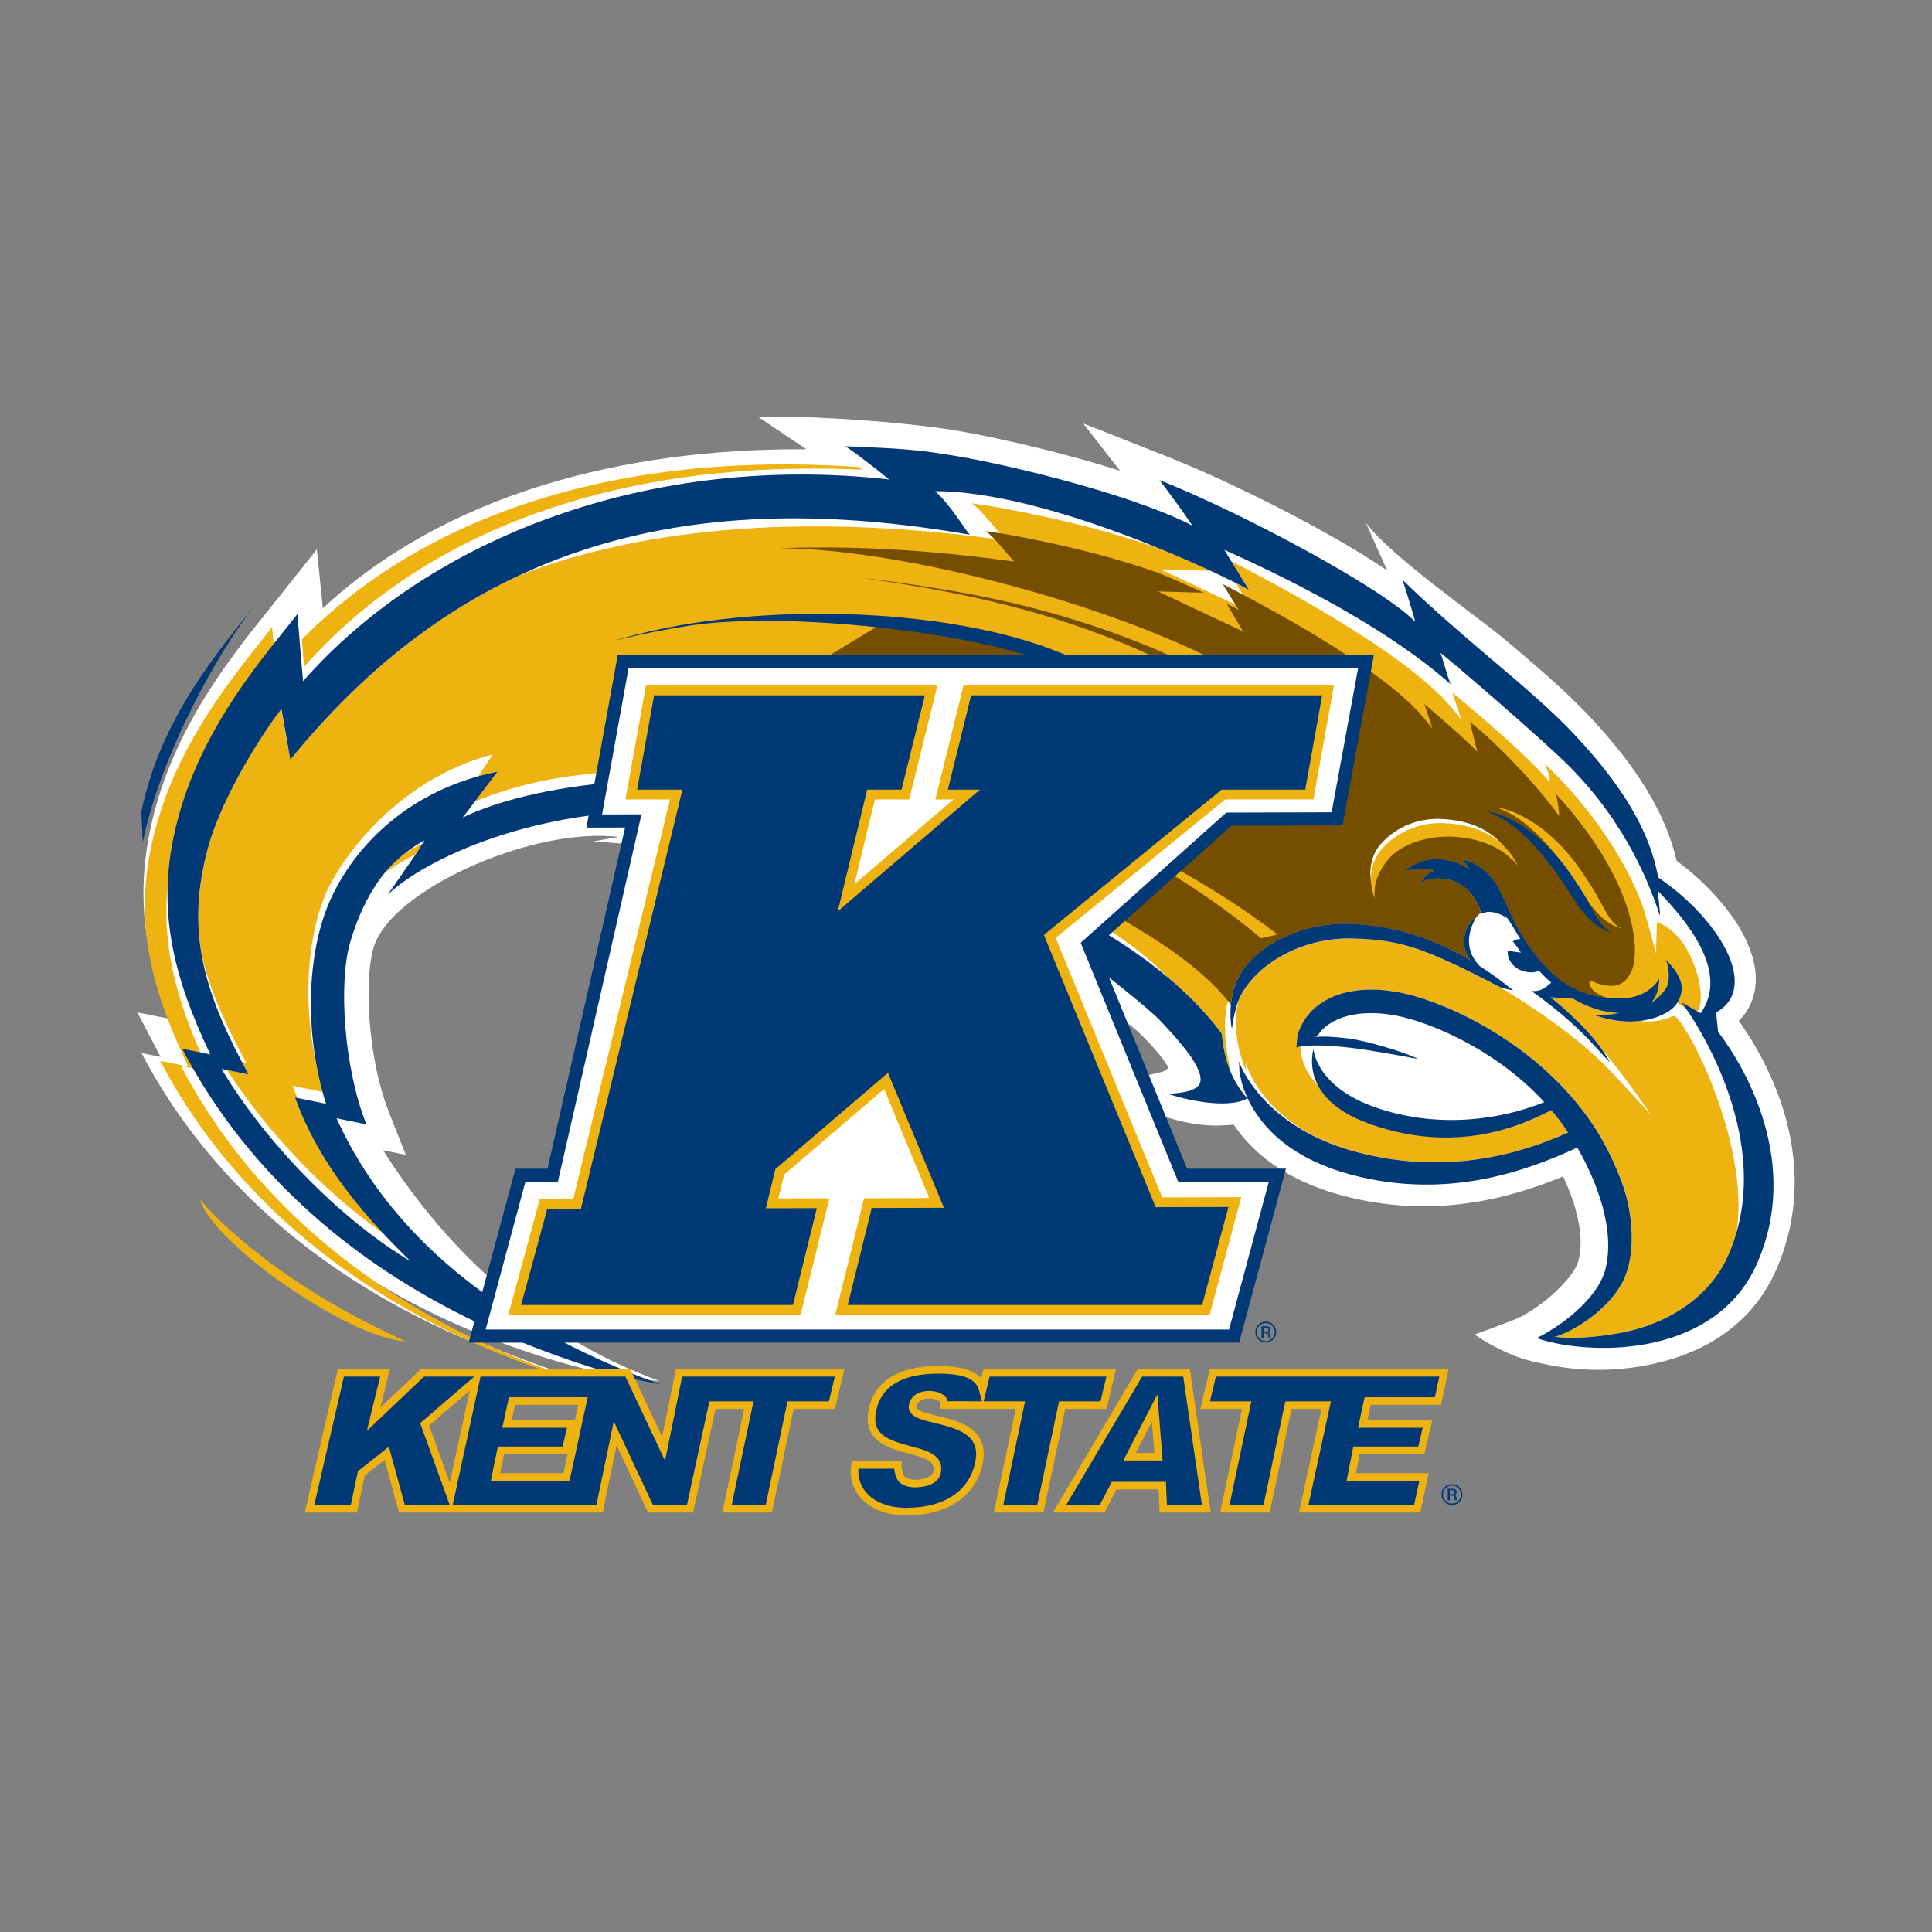
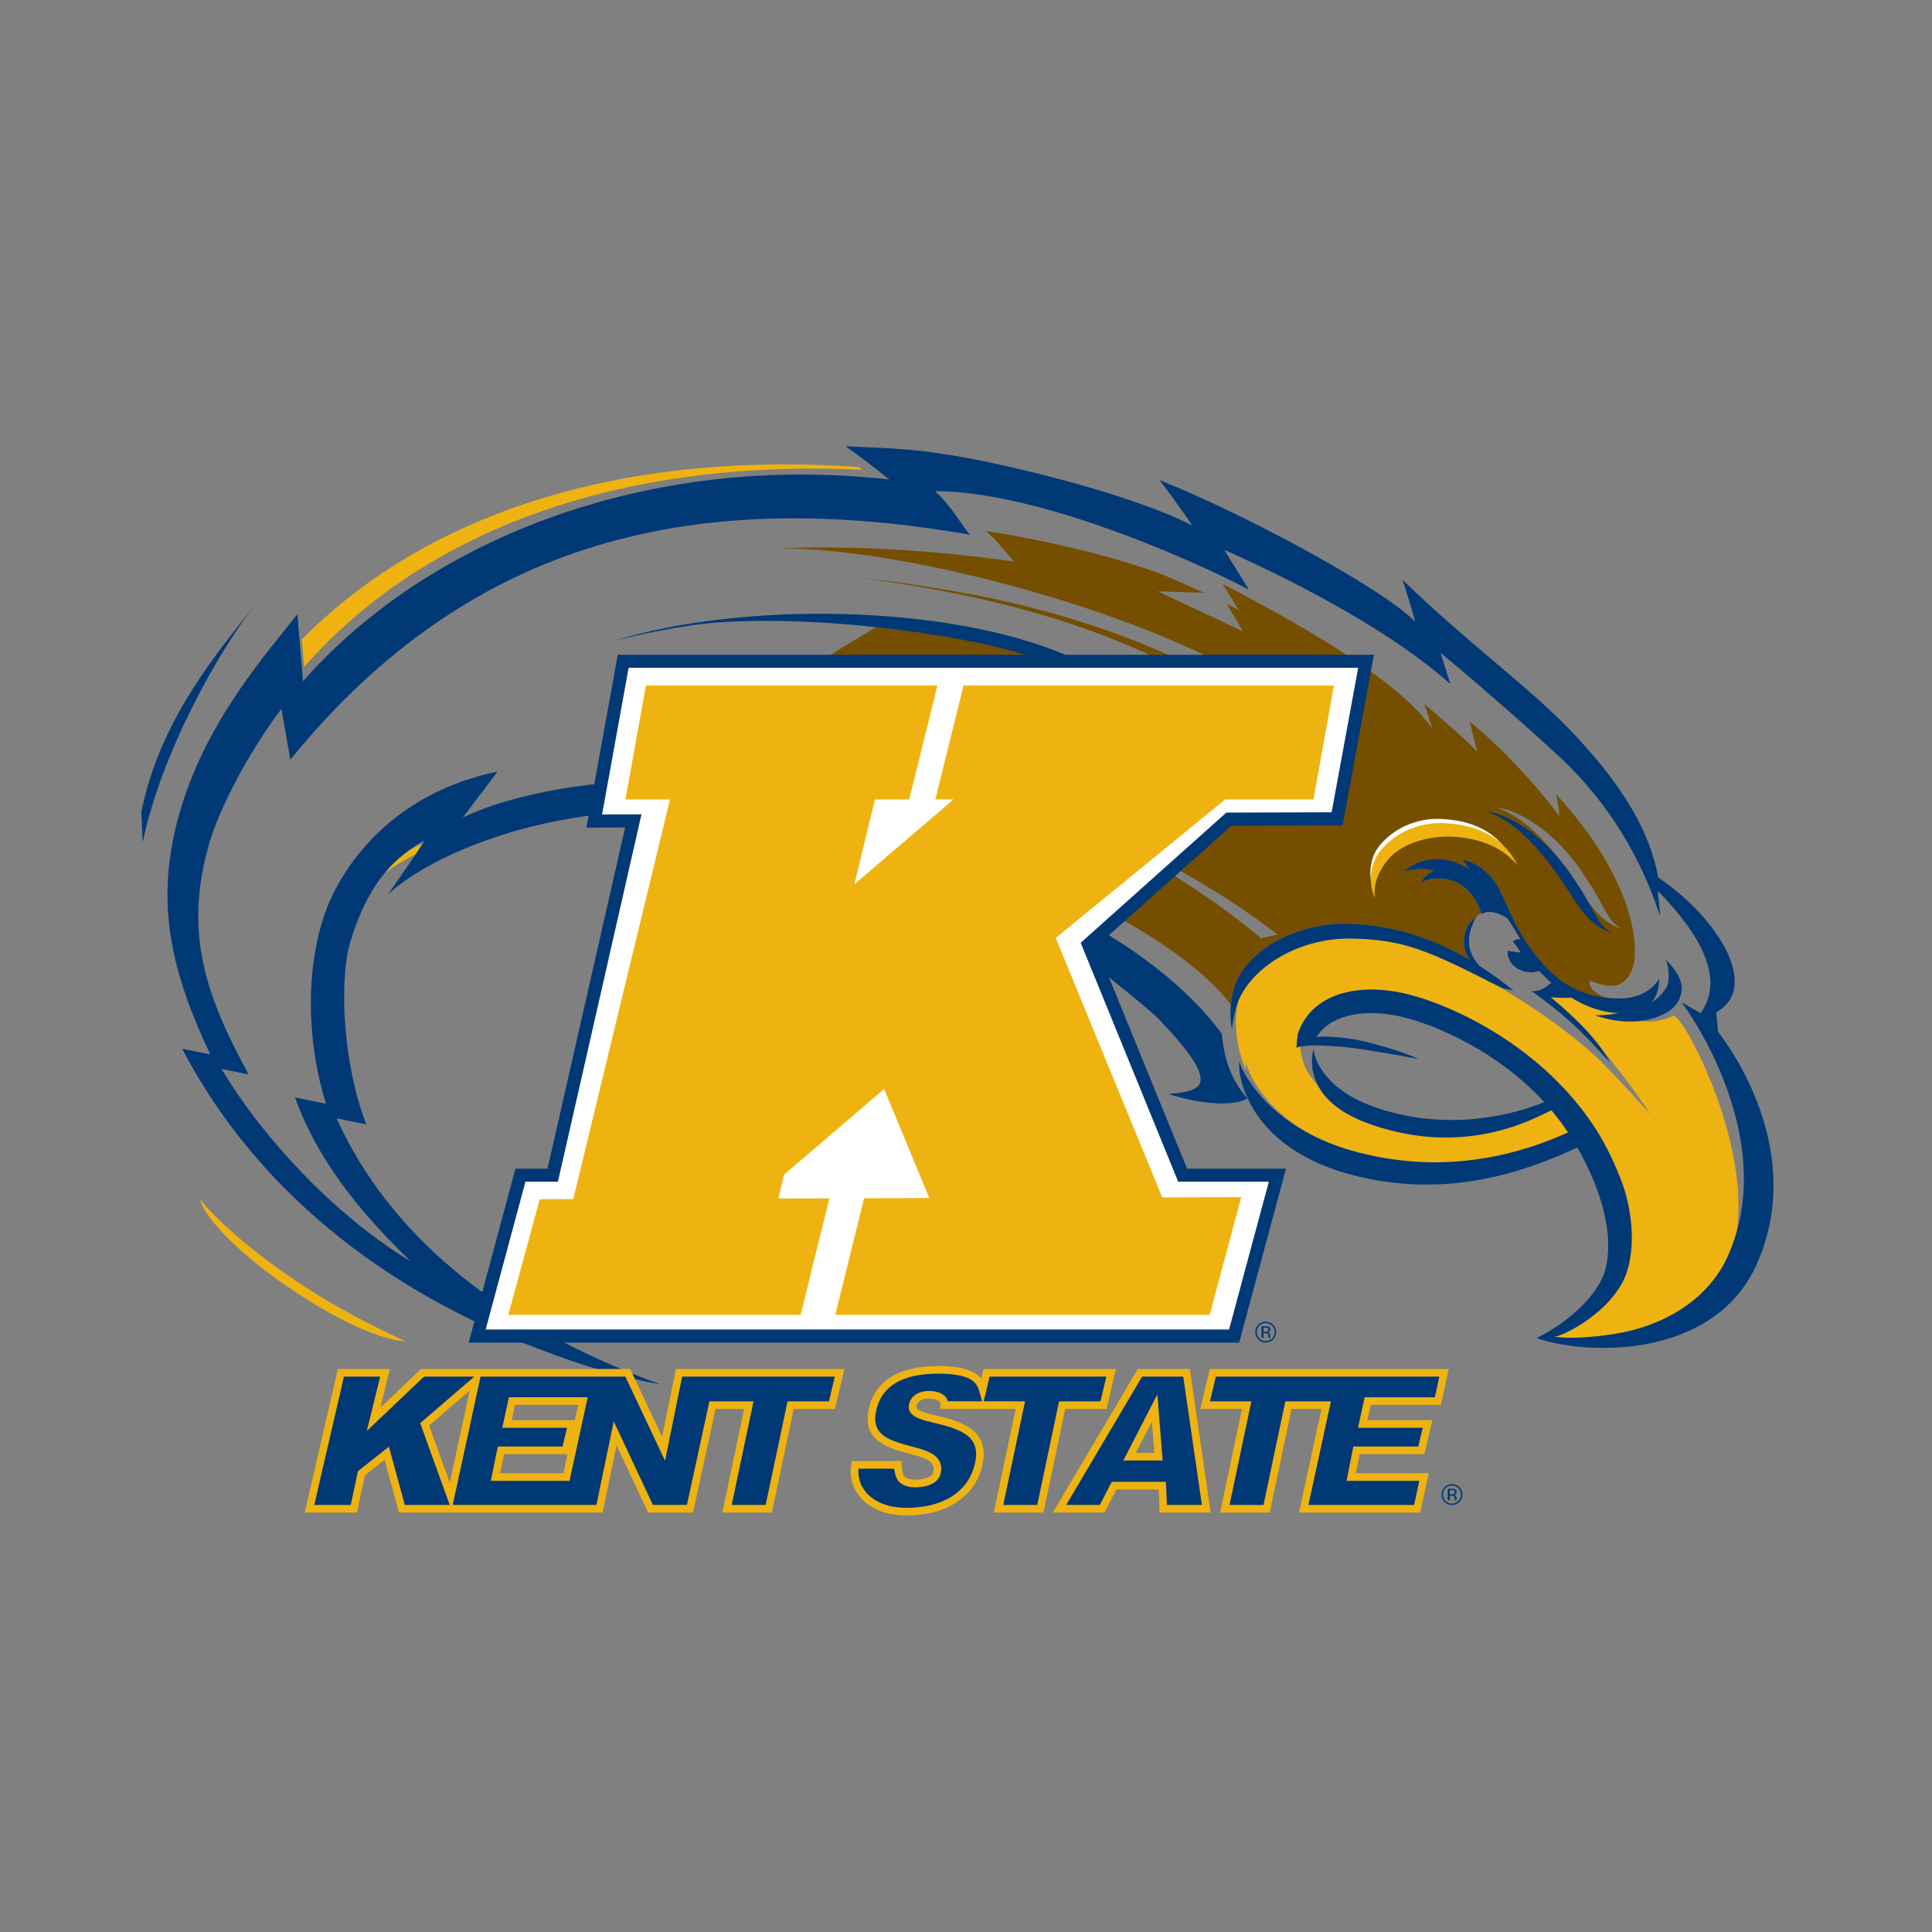
<svg xmlns="http://www.w3.org/2000/svg" id="a" data-name="Layer 1" width="14in" height="14in" viewBox="0 0 1008 1008">
  <rect x="0" y="0" width="1008" height="1008" fill="#808080" stroke="none" />
-   <path d="M907.206,532.612c5.477-5.455,8.577-12.545,8.844-20.641,.014-.377,.023-.76,.023-1.143,0-21.927-20.519-46.463-41.261-61.671-5.737-24.539-20.452-48.881-46.189-76.101-12.17-12.872-26.891-25.372-42.477-38.601-14.236-12.084-61.123-44.568-73.672-61.935,0,0,8.659,19.303,11.259,25.088-31.457-21.392-83.141-46.902-115.127-59.532l-43.456-17.153s10.718,13.778,19.216,24.702c-35.921-11.435-76.425-19.902-91.704-21.942l.476,.072c-32.087-4.717-81.887-7.256-97.419-6.173,3.848,2.574,13.825,9.32,24.964,16.832-96.899-.653-188.878,24.036-252.237,82.932-.333-3.934-3.158-30.691-3.158-30.691l-26.337,33.053-4.786,5.967c-22.214,27.918-46.194,62.388-55.609,106.359-2.453,11.458-3.713,22.579-3.713,33.743,0,20.901,4.451,41.987,13.682,65.775-7.723-1.54-16.862-3.364-16.862-3.364l12.105,23.207-9.969-1.99c34.17,65.135,94.915,121.162,184.312,155.468,18.963,7.279,33.315,11.709,45.666,14.763-9.772-2.835-20.926-6.579-34.393-11.74-59.54-22.827-106.341-55.199-141.059-93.426,37.746,40.507,87.935,71.252,148.704,91.503,35.664,11.889,55.762,13.418,67.151,14.606-68.595-24.95-115.03-74.17-144.314-120.475,5.928,1.215,11.87,2.437,11.87,2.437l-8.697-21.963c-7.254-18.312-10.727-42.375-10.727-61.768,0-9.922,.847-18.643,2.682-24.715,9.086-30.019,83.606-63.041,128.005-57.369-4.017,.47-13.699,2.359-13.699,2.359,0,0,38.457,1.663,70.885,9.657,32.428,7.995,71.826,19.545,106.319,34.756,15.341,6.764,60.984,29.697,94.779,52.628l-5.756-9.879s2.668,.56,10.004,5.503c11.292,7.608,22.842,22.067,23.734,24.826,.101,1.873-1.334,2.426-9.591,4.204-10.899,2.348-22.34,4.315-22.34,4.315,0,0,10.966,11.087,27.801,16.703,16.835,5.616,27.942,6.077,38.525,4.951,9.229,13.786,26.206,29.02,57.409,37.185,46.769,12.241,86.265,1.511,114.466-10.178,5.949,12.652,9.131,24.592,9.131,34.541,0,3.255-.335,6.297-1.02,9.086-2.505,10.262-21.583,26.548-34.16,31.387-12.572,4.836-15.993,6.024-19.992,7.417,4.646,3.926,16.449,9.674,21.768,11.607,7.124,2.593,15.802,4.195,20.477,5,21.508,3.71,43.33,1.824,62.335-4.326,24.363-7.888,42.344-23.295,51.998-44.555,7.394-16.28,10.266-32.202,10.266-47.115,0-38.457-19.089-70.17-29.133-84.187Z" fill="#fff" />
  <g>
    <path d="M200.82,455.305c4.692-3.345,10.122-6.621,16.192-9.748l3.789-5.474c-7.788,3.042-14.411,8.463-19.981,15.222h0Z" fill="#eeb310" />
-     <path d="M109.108,559.019c-20.032-42.077-27.243-75.562-18.923-114.422,9.39-43.854,34.503-77.773,53.248-101.329l-1.441-16.097c-17.693,22.895-52.142,61.602-63.221,115.06-8.039,38.795-.696,72.21,19.43,114.191l-14.621-2.911c34.254,65.299,95.15,121.463,184.767,155.856,19.014,7.293,33.403,11.738,45.785,14.8-9.795-2.84-20.98-6.596-34.48-11.768h0c-90.093-34.549-151.119-90.868-185.256-156.312l14.713,2.933Z" fill="#eeb310" />
    <path d="M873.03,530.09c-6.684,3.029-12.786,3.234-17.442,2.587-12.117,1.365-22.549-2.756-23.159-2.861,.098,.018,5.314,.155,12.348-1.131-8.611-.394-17.069-3.369-24.911-8.163-3.97,.088-7.273,.234-10.838-.281,11.695,9.75,20.17,18.364,25.881,26.154,14.839,17.539,26.236,35.058,26.236,35.058,0,0-15.76-17.555-23.967-25.77-14.57-14.577-35.161-28.999-54.932-40.863-37.478-19.163-49.876-24.565-76.987-25.114-27.547-.56-52.069,14.946-59.163,32.686-2.634,10.425-1.235,23.779,3.986,35.918l-.177-4.397c.157,1.261,8.989,34.312,58.259,47.203,46.724,12.227,85.257,.89,110.012-10.274-2.705-4.083-5.604-7.943-8.664-11.582l-3.676,1.762c-11.261,5.413-43.772,20.916-89.212,6.032-16.747-5.486-24.924-13.255-28.795-20.489-5.629-5.853-9.097-12.722-9.355-20.516-.53,.092-1.045,.191-1.515,.312-.155,.153-.299,.299-.417,.448-.121-2.201,.588-7.094,.588-7.094,5.964-19.15,28.166-28.102,57.419-20.964,22.853,5.58,70.705,27.111,98.627,71.206,5.247,8.292,9.696,17.916,13.123,27.109,5.888,15.802,7.481,37.869,.422,51.546-9.533,18.458-33.18,29.166-35.951,28.716,8.756,1.424,23.448,.234,35.36-2.046,23.207-4.453,45.334-17.755,55.264-39.627,1.864-4.101,3.366-8.234,4.577-12.371,7.681-48.272-28.538-115.183-32.941-113.193h0Z" fill="#eeb310" />
-     <path d="M881.175,497.297c-7.078-13.888-16.736-16.145-16.736-16.145l-.413,16.269s-3.736-14.043-5.802-20.922c-7.116-23.703-28.071-55.525-52.401-78.02,1.64,3.419,2.811,6.806,2.699,9.642-13.13-16.117-50.758-46.707-50.758-46.707l4.633,14.147s-2.462-3.259-5.182-6.485c-24.933-29.583-93.839-65.422-114.755-76.262l9.164,14.865c-1.613-.89-3.94-2.111-6.868-3.578l9.289,15.79-48.602-22.861,26.185,.758c-7.377-3.42-16.227-7.333-26.024-11.363-24.061-8.447-50.209-15.208-81.666-21.116-5.595-1.05-11.273-1.95-17.001-2.736,5.117,3.316,14.057,15.559,18.242,19.432-102.613-14.357-187.074-7.377-253.245,17.693-43.701,20.215-83.872,51.65-120.447,96.631l-1.089-6.226c-.048,.062-.098,.126-.147,.191l-3.54-20.257c-14.675,19.245-32.639,50.868-38.357,72.978-.042,.177-.478,1.854-.52,2.03-5.01,19.657-5.506,36.908-2.494,53.684,4.155,18.061,12.281,35.832,23.14,55.766l-2.237-.449c1.129,2.139,2.279,4.297,3.473,6.485l-11.261-2.269c18.954,29.464,48.691,62.238,81.508,85.222-21.279-22.745-36.808-45.352-46.032-70.919l1.191,.24c-.85-2.075-1.663-4.166-2.427-6.28l15.645,3.184c-1.165-4.302-2.145-8.625-2.966-12.957-7.371-32.319-5.351-65.386,3.802-88.591,7.451-18.887,37.492-61.411,87.884-74.562l-7.484,11.391c3.249-.918,6.6-1.737,10.073-2.446l-11.883,15.655c41.455-17.214,100.068-23.029,171.314-2.13l-7.116,.963c2.145,.836,4.227,1.705,6.184,2.656l-12.17,3.004c21.566,5.224,48.534,12.911,60.623,17.113,12.851,4.466,28.572,11.816,44.024,19.799-3.895-2.832-6.19-4.489-6.19-4.489,22.701,7.019,41.993,15.266,58.256,23.821l-2.792-5.098c23.331,12.796,40.278,26.596,48.925,35.616,.073,.073,.143,.149,.22,.228,16.967,14.217,25.74,25.872,28.44,29.698,.748,7.512,2.124,13.997,4.655,19.964-7.101-32.536,.313-42.075,2.913-47.884,.735-1.646,1.776-3.144,2.907-4.464,10.758-16.502,35.071-25.719,55.934-25.016,21.623,.729,42.511,6.699,63.48,19.19-3.909-4.399-4.107-10.442-2.784-14.866,.191-.639,.428-1.233,.679-1.813,.222-1.291,.56-2.53,1.06-3.659,1.194-2.673,3.584-4.379,6.041-5.48-1.489-4.965-6.728-15.498-19.225-16.868-8.041-.881-11.881,2.072-12.009,2.21,.126-.136,2.592-4.425,6.768-6.227-4.217-2.439-15.038-.067-15.323,.037,.486-.183,10.482-9.609,25.839-4.81,3.059,.956,5.753,2.482,8.218,3.825-2.133-3.058-3.498-4.92-3.572-4.92,1.833,.05,13.401,3.391,19.669,16.621,1.408,2.975,4.954,10.681,6.916,14.839,3.524,7.47,10.341,17.941,17.409,25.166,11.475,11.742,24.128,15.868,38.457,15.776,14.66-.096,20.03-9.824,20.117-10.203-.078,.354,.352,7.107-4.011,12.221,3.255-1.75,7.287-5.945,8.363-8.865,1.466-4,.464-11.804-.994-13.434,.764,.85,10.071,9.067,8.166,17.345-.343,1.495-.859,3.291-2.067,5.132,1.34,.928,2.987,2.069,4.799,3.318l-2.539-3.628,8.276,4.734c3.082-3.543,2.339-16.997-4.453-30.324h0Z" fill="#eeb310" />
    <path d="M104.464,625.75c.886,7.194,17.181,26.238,45.295,45.4,36.112,24.626,54.784,28.136,61.81,28.702-25.991-12.117-43.329-21.977-61.059-34.211-24.988-17.237-41.058-33.19-46.045-39.892h0Z" fill="#eeb310" />
    <path d="M448.415,243.715c-126.234-8.906-226.848,25.017-290.945,89.91l1.205,14.294c61.847-70.227,162.681-108.761,290.893-102.846-.39-.45-.776-.904-1.153-1.357h0Z" fill="#eeb310" />
  </g>
  <g>
    <path d="M811.875,414.331c.459,2.505,1.556,6.879,1.609,11.504-10.844-15.419-32.937-38.596-46.575-49.188,.577,2.739,2.842,11.794,3.941,15.586-7.268-7.586-27.68-24.91-27.68-24.91l4.233,12.91s-2.252-2.975-4.732-5.918c-22.759-27.002-85.662-59.718-104.754-69.614l8.368,13.569c-1.472-.811-3.597-1.928-6.265-3.265l8.477,14.415-44.369-20.871,23.906,.695c-6.738-3.127-14.814-6.699-23.759-10.373-21.959-7.712-45.831-13.885-74.545-19.277-5.111-.961-10.293-1.78-15.52-2.494,4.03,2.61,10.662,11.29,14.859,15.892-44.348-6.206-85.311-8.421-122.868-6.921,70.765-.226,198.865,36.414,250.936,72.005,43.251,29.56,36.113,36.479-10.231,15.768-103.103-46.068-186.561-48.63-186.561-48.63l-57.1,34.604s95.827,12.549,162.137,48.02c57.045,30.516,37.505,32.143-19.084,11.875-15.228-5.453-30.672-10.09-46.009-14.019,14.212,4.428,33.599,11.316,45.643,15.927,44.25,16.933,87.326,40.301,120.642,65.94l-8.592,1.984c-35.605-29.822-77.947-53.802-127.586-72.811-8.647-3.312-21.11-7.805-32.684-11.702-69.298-17.394-136.032-20.107-170.257-15.637,37.565,1.34,103.413,9.964,129.131,18.606-6.506,1.982-23.152,9.322-31.114,11.199,14.259-.937,173.227,47.844,216.729,104.951,.169-1.791,.448-3.728,.875-5.785,5.178-23.564,35.521-37.248,60.787-36.396,21.619,.729,42.51,6.7,63.479,19.191-3.913-4.397-4.11-10.442-2.786-14.868,1.182-3.951,3.737-6.848,5.224-7.135,.808-1.157,1.751-2.109,2.815-2.855-1.042-4.393-6.106-16.364-19.484-17.83-8.041-.881-11.881,2.072-12.01,2.21,.127-.136,2.593-4.423,6.769-6.227-4.217-2.44-15.038-.067-15.32,.037,.484-.184,10.479-9.61,25.836-4.811,3.06,.957,5.754,2.482,8.222,3.825-2.135-3.056-3.501-4.92-3.572-4.92,1.83,.052,13.399,3.393,19.667,16.621,1.408,2.976,4.954,10.682,6.916,14.839,3.523,7.471,10.341,17.942,17.409,25.167,9.741,9.965,20.331,14.433,32.068,15.502-6.345-1.672-10.519-5.348-9.719-9.187,8.954,3.758,17.555,5.339,22.006-5.253,4.441-10.598,2.181-46.342-39.507-91.945Zm13.44,51.129l-4.818-7.367c-16.551-24.552-29.355-33.056-39.246-36.647,6.498,.377,26.705,7.717,44.219,33.624l4.891,7.457c6.449,10,9.39,20.426,17.058,22.287-9.869-2.396-15.442-8.988-22.105-19.354Z" fill="#754e00" />
    <path d="M626.213,355.149l4.507-3.465c-37.447-19.109-80.112-33.583-126.712-42.125-14.591-2.677-39.29-6.538-54.032-7.979,13.024,1.776,27.852,4.179,37.864,6.02,52.279,9.596,97.903,24.753,138.372,47.549h0Z" fill="#754e00" />
  </g>
  <path d="M752.014,427.278c-13.496-.659-25.22,5.396-32.138,13.741-5.539,6.68-6.229,17.04-2.809,24.091h0c-1.202-7.546,2.362-14.397,6.674-19.598,5.584-6.736,17.091-11.099,28.465-11.425,13.03-.372,28.5,3.821,36.865,14.698h0c-6.089-12.465-17.618-20.556-37.056-21.508h0Z" fill="#fff" />
  <path d="M753.583,429.48c-13.973-.685-26.112,5.581-33.278,14.225-5.731,6.916-6.447,17.639-2.909,24.939h0c-1.241-7.811,2.446-14.901,6.914-20.289,5.781-6.975,17.692-11.493,29.472-11.83,13.488-.386,29.51,3.957,38.171,15.22h0c-6.305-12.905-18.248-21.282-38.37-22.264h0Z" fill="#eeb310" />
  <g>
    <path d="M190.929,586.071c-11.65-29.884-14.31-73.54-8.225-94.422,3.775-12.956,9.717-26.137,18.085-36.29,5.568-6.76,13.651-13.224,20.756-16.896l-4.564,7.149-14.608,21.099c23.278-21.876,86.378-47.335,153.888-42.869,5.79,.381,11.596,.946,17.396,1.774l-26.83,5.951-6.46,1.433c6.707-.482,17.448,.534,30.542,2.797,30.098,5.19,86.927,21.854,121.494,37.096,19.393,8.551,47.025,21.2,79.903,43.514-3.549-6.59-6.648-13.245-10.15-19.217,17.094,12.991,37.982,29.846,42.883,35.007,11.672,12.31,21.856,24.289,21.341,31.472s-15.666,6.451-16.432,7.256c19.338,5.981,34.742,5.934,40.822,2.136-8.571-9.86-11.958-20.092-13.309-33.655-6.037-8.548-42.283-56.194-133.051-84.269,0,0,7.243,5.23,17.857,12.999-16.342-7.651-35.871-15.813-54.457-22.27-14.768-5.134-51.762-15.478-73.956-20.159l24.269-5.995c-43.301-21.024-134.951-13.638-176.724,6.868l18.225-24.013c-53.496,10.93-79.949,47.341-89.237,71.654-10.107,26.458-11.602,65.418-.295,101.657l-16.181-3.293c1.655,4.585,3.509,9.074,5.564,13.485l.017,.04c11.853,25.45,30.329,48.322,54.859,72.061-29.839-17.966-58.031-45.075-79.155-72.07l-.017-.031h0c-7.518-9.615-14.141-19.208-19.619-28.37l14.133,2.851c-22.103-40.568-32.918-72.19-21.881-115.486,.044-.174,.478-1.854,.52-2.03,5.737-22.179,23.801-53.943,38.503-73.171l4.632,26.489c94.518-116.246,213.037-142.08,354.53-117.367-2.968-3.31-9.711-15.065-18.099-22.748,58.688,.132,147.384,42.448,163.706,51.464l-12.846-20.838c43.904,19.602,89.187,44.371,118.004,70.063-1.554-4.143-4.132-13.595-5.19-16.291,5.021,3.833,41.958,35.423,62.103,54.254,31.558,29.491,45.607,62.17,52.308,82.712,.452-.289-.945-10.676-1.038-12.798,16.871,17.274,35.287,41.5,23.908,61.351-.473,.824-.988,1.643-1.562,2.454l-9.962-5.7,2.62,3.741c2.945,4.202,19.177,28.355,26.419,59.421l.005,.037c4.975,21.341,5.706,45.944-5.026,69.585-9.928,21.873-32.058,35.172-55.265,39.627-11.912,2.281-26.604,3.468-35.36,2.046,2.772,.45,26.422-10.26,35.951-28.718,7.059-13.674,5.467-35.741-.419-51.543-3.425-9.196-7.876-18.816-13.125-27.108-1.758-2.773-2.558-3.929-2.558-3.929-28.2-41.474-73.906-61.901-96.074-67.314-29.252-7.138-51.456,1.812-57.418,20.964,0,0-.709,4.889-.591,7.09,.119-.149,.262-.295,.419-.448,2.249-.582,5.219-.844,8.496-.897,6.271-.11,13.699,.549,19.489,1.219,9.187,1.058,26.844,4.263,35.085,5.855-7.296-3.843-28.578-9.911-36.862-10.795-1.247-.129-2.463-.258-3.653-.377-4.99-.492-9.474-.773-13.209-.3,.498-.217,.79-.339,.79-.339l2.32-2.96c9.561-10.14,27.288-10.888,42.755-7.082,17.738,4.365,49.522,18.092,73.596,44.329-13.969,5.769-48.159,15.855-86.304,3.365-32.335-10.591-34.187-30.336-34.116-31.228-.11,1.151-7.907,25.683,28.436,38.919,0,0,.839,.343,2.846,1.021,34.52,11.625,61.671,5.044,77.601-.99l.048-.031h0c4.985-1.895,8.875-3.758,11.557-5.048l3.676-1.762c1.841,2.187,3.623,4.455,5.341,6.803,0,0,1.058,1.393,3.331,4.816-24.757,11.166-63.291,22.504-110.012,10.276-14.265-3.733-25.389-9.17-34.053-15.05l-.042-.036c-21.265-14.44-27.482-31.505-27.593-32.4l.189,4.63c.094,.867,1.152,13.992,12.61,27.767l.031,.043c8.481,10.189,22.631,20.738,46.327,26.939,49.972,13.077,91.281-2.272,117.364-14.327,10.483,18.301,19.704,42.857,14.719,63.28-3.148,12.894-18.527,27.415-35.837,36.101,2.277,1.062,8.812,2.626,13.1,3.352,34.759,5.892,83.219-1.362,101.327-41.234,11.992-26.419,10.594-52.345,4.278-74.12l-.006-.031c-6.037-20.815-16.563-37.825-24.194-47.844-.062-3.139-1.279-9.809-.682-10.153,23.211-13.458-.078-49.805-30.503-70.235-4.154-23.142-17.622-47.002-44.239-75.155-22.667-23.973-54.329-46.428-89.141-80.112,1.173,3.414,6.967,22.214,6.525,21.763-17.806-18.175-91.731-57.425-133.355-73.855,3.482,4.467,11.393,15.188,17.187,23.759-34.484-17.781-106.121-34.164-130.411-37.407-16.292-2.804-32.814-3.181-50.642-4.009,7.212,4.858,17.153,12.734,22.844,17.355-123.861-13.951-239.202,29.606-305.809,105.237l-1.206-14.291-1.745-20.696c-3.22,4.112-7.011,8.768-11.129,13.936-18.743,23.556-43.856,57.476-53.245,101.329-8.324,38.86-1.109,72.351,18.926,114.418l-14.642-2.921c6.977,13.375,15.075,26.368,24.319,38.871l.028,.048c35.98,48.672,89.257,89.941,160.945,117.432,13.499,5.176,24.682,8.925,34.48,11.766,11.289,3.276,20.729,5.345,29.745,7.011-89.166-32.431-141.956-81.156-167.776-136.206l-.013-.042h0c-.411-.873-.817-1.749-1.211-2.626l12.804,2.626m-.023,.04h0l2.795,.574c-.076-.192-.151-.383-.228-.578" fill="#003976" />
    <path d="M839.703,554.019c-1.866-1.925-3.607-3.825-5.449-5.838-6.621-7.213-14.118-15.39-29.842-27.218-.05-.036-4.939-3.636-5.348-3.802,.276-.059,.53-.065,.771-.065h.234c4.217,0,6.606-2.086,9.133-4.298l.147-.126c-2.217-1.881-4.363-3.978-6.372-6.155-1.307,.537-2.674,.79-4.129,.79-1.428,0-2.95-.259-4.52-.77-5.503-1.782-8.031-6.592-7.685-10.423l6.879,.903c-.12-.065-1.702-2.97-4.23-5.784,1.022-.862,2.204-1.279,3.419-1.279,.169,0,.341,.012,.513,.023-2.263-3.777-4.436-7.515-6.713-10.822-1.508-1.008-5.471-3.378-9.449-3.378-1.598,0-3.04,.386-4.278,1.148-.921-4.644-6.083-16.938-19.652-18.427-.991-.107-1.971-.166-2.911-.166-6.125,0-9.035,2.338-9.057,2.361l.025-.22c1.906-2.918,4.217-5.024,6.688-6.091-1.259-.63-3.217-.999-5.84-.999-4.467,0-9.239,1.059-9.444,1.131,.004-.109,.157-.228,.352-.377,5.103-3.909,10.764-5.891,16.832-5.891,2.845,0,5.759,.459,8.653,1.362,2.828,.886,5.398,2.285,7.658,3.519l.568,.31c-2.215-3.004-3.498-4.749-3.616-4.83h.042c2.007,0,13.427,3.329,19.692,16.553,.65,1.374,1.753,3.755,2.949,6.328,1.395,3.006,2.91,6.274,3.966,8.515,3.341,7.08,10.018,17.601,17.4,25.152,10.511,10.753,22.566,15.76,37.949,15.76l.472-.002c14.752-.095,20.044-10.059,20.067-10.161,.092,.06,.09,.18,.088,.372-.09,4.881-1.439,8.88-4.006,11.892,3.255-1.86,7.226-6.074,8.273-8.915,1.469-4.01,.434-11.8-.982-13.382,.143,.006,.273,.136,.455,.318,7.888,7.787,8.592,13.543,7.798,17.002-.831,3.623-2.57,7.766-9.156,11.034-5.182,2.57-11.079,3.873-17.528,3.873-5.637,0-11.531-.994-17.527-2.947-.33-.107-.538-.174-.611-.186,.04-.084,.241-.09,.591-.09h.138c1.259,0,5.829-.082,11.622-1.142-8.295-.28-16.682-3.032-24.929-8.07l-1.208,.037c-1.28,.03-2.499,.061-3.684,.061-2.327,0-4.152-.118-5.924-.371,15.43,12.74,25.492,23.804,30.801,33.72l-.082,.061Z" fill="#003976" />
    <path d="M842.221,486.933c-9.868-2.395-15.439-8.984-22.102-19.353l-4.821-7.367c-16.551-24.556-29.355-33.053-39.243-36.65,6.497,.379,26.703,7.721,44.219,33.628l4.889,7.457c6.451,10,9.39,20.426,17.058,22.286h0Z" fill="#003976" />
    <path d="M772.06,504.06c-5.939-6.122-7.991-14.307-2.204-24.944-1.477,.22-4.089,3.149-5.289,7.154-1.32,4.425-1.123,10.471,2.787,14.868-20.969-12.491-41.861-18.461-63.48-19.191-25.264-.849-55.607,12.833-60.787,36.396-2.254,10.869-.369,18.47-.369,18.47,0,0,.845-6.336,1.707-8.961,3.71-19.901,30.406-38.814,60.783-38.197,27.429,.554,39.78,6.065,78.307,25.784l6.061,1.368c-5.863-4.788-11.692-9.007-17.517-12.747h0Z" fill="#003976" />
    <path d="M132.901,315.769c-18.38,23.448-49.206,58.708-59.174,107.865l.743,15.852c9.491-46.277,39.388-99.427,58.431-123.717Z" fill="#003976" />
    <path d="M548.587,346.435c1.334-1.112,5.048-3.845,7.038-4.861-60.831-26.003-167.872-28.052-235.301-7.206,15.304-3.909,28.445-6.248,39.31-7.935,50.13-7.769,149.714,3.445,188.954,20.002Z" fill="#003976" />
  </g>
  <g>
    <path d="M646.511,700.528H244.509l24.43-90.78h16.722l40.486-178.002-20.184,.059,16.354-90.194h394.52l-16.347,89.028-58.028,.172-70.452,62.982c6.006,14.703,39.738,97.271,47.329,115.956h51.598l-24.426,90.78Z" fill="#003976" />
    <path d="M638.852,424.83l-75.017,67.063,.908,2.224s.674,1.651,1.87,4.577c8.354,20.447,42.099,103.05,47.235,115.733l.862,2.128h47.289l-20.756,77.122H253.388l20.754-77.122h16.939l43.597-191.686-20.555,.061,13.86-76.514h380.634l-13.854,75.389-54.945,.16-.966,.865" fill="#fff" />
    <polygon points="631.125 685.996 435.794 685.996 450.819 625.164 484.86 625.068 461.278 568.189 409.099 612.839 406.082 625.294 432.731 625.215 417.718 685.996 265.2 685.996 281.607 625.66 299.081 625.609 349.562 417.092 326.324 417.092 336.992 357.671 489.077 357.671 474.4 417.092 456.491 417.092 445.772 461.35 497.481 417.092 488.015 417.092 502.697 357.671 695.948 357.671 685.284 417.092 639.229 417.092 550.811 489.36 606.387 624.712 647.62 624.588 631.125 685.996" fill="#eeb310" />
-     <polygon points="680.983 411.977 637.394 411.977 544.636 487.791 602.954 629.823 640.943 629.714 627.199 680.881 442.308 680.881 454.81 630.254 492.49 630.143 463.29 559.729 404.514 610.024 399.577 630.417 426.19 630.338 413.71 680.881 271.874 680.881 285.506 630.749 303.092 630.695 356.045 411.977 332.424 411.977 341.257 362.767 482.544 362.767 470.387 411.977 452.463 411.977 437.08 475.497 511.293 411.977 494.532 411.977 506.685 362.767 689.832 362.767 680.983 411.977" fill="#003976" />
    <path d="M664.246,698.848c-1.064,1.069-2.353,1.604-3.865,1.604s-2.795-.536-3.856-1.604c-1.052-1.068-1.582-2.356-1.582-3.873,0-1.5,.532-2.784,1.598-3.848,1.059-1.059,2.339-1.59,3.839-1.59,1.512,0,2.801,.531,3.865,1.59,1.064,1.06,1.596,2.344,1.596,3.848s-.532,2.803-1.596,3.873Zm-7.177-7.186c-.913,.918-1.368,2.024-1.368,3.324s.453,2.421,1.359,3.341c.912,.921,2.021,1.382,3.321,1.382s2.41-.461,3.322-1.382c.912-.92,1.368-2.038,1.368-3.341s-.456-2.407-1.368-3.324c-.918-.92-2.021-1.382-3.322-1.382-1.291,0-2.395,.462-3.312,1.382Zm3.209,.304c.742,0,1.288,.073,1.634,.217,.62,.258,.93,.765,.93,1.517,0,.538-.195,.932-.586,1.182-.205,.133-.495,.231-.863,.291,.467,.076,.811,.27,1.027,.585,.217,.318,.327,.628,.327,.93v.438c0,.138,.006,.285,.014,.446,.011,.157,.025,.262,.05,.309l.04,.077h-.988c-.005-.02-.011-.04-.017-.062-.002-.019-.008-.042-.014-.065l-.022-.191v-.476c0-.689-.189-1.146-.563-1.368-.226-.13-.614-.195-1.173-.195h-.833v2.356h-1.056v-5.99h2.095Zm1.139,.946c-.264-.149-.693-.226-1.278-.226h-.901v2.17h.951c.448,0,.785-.044,1.008-.132,.414-.163,.62-.476,.62-.937,0-.434-.132-.729-.4-.875Z" fill="#003976" />
  </g>
  <g>
    <g>
      <polygon points="741.003 789.152 677.737 789.152 689.463 735.101 673.836 735.101 662.453 789.152 636.6 789.152 647.983 735.101 626.278 735.101 631.221 714.259 755.865 714.259 751.815 732.973 715.192 732.973 713.453 740.951 747.316 740.951 743.112 758.695 709.361 758.695 707.402 768.63 745.454 768.63 741.003 789.152" fill="#eeb310" />
      <path d="M620.776,714.259h-27.161l-44.303,74.893h26.948l6.209-12.047h22.04l.503,12.047h26.655l-10.89-74.893Zm-28.175,43.771l8.386-16.308,1.299,16.308h-9.686Z" fill="#eeb310" />
      <path d="M472.886,790.666c-10.398,0-18.988-3.425-24.192-9.642-4.009-4.788-5.601-10.856-4.487-17.086l.289-1.636h25.961l-.052,2.038c-.061,2.511,.957,5.71,1.765,6.265,1.23,.901,3.115,1.422,5.086,1.422,5.004,0,8.925-1.537,9.539-3.735,.484-1.737,.415-3.113-.214-4.214-1.619-2.826-6.933-4.238-12.562-5.733-10.291-2.736-24.387-6.483-20.75-23.232,3.182-14.654,15.714-22.4,36.242-22.4,11.435,0,18.649,2.063,22.458,6.564l1.194-5.019h69.095l-4.948,20.842h-21.532l-11.38,54.051h-25.856l11.38-54.053-39.426-.042,.121-2.097c.082-1.45-.153-1.591-1.284-2.269-1.091-.651-2.719-.994-4.709-.994-4.627,0-6.01,2.249-6.42,3.592-.226,.729-.102,1.092,.034,1.326,.988,1.728,5.861,2.891,10.578,4.014,11.104,2.652,27.888,6.654,23.812,25.411-3.62,16.671-18.479,26.627-39.744,26.627Z" fill="#eeb310" />
      <path d="M352.656,714.259l-7.183,35.369-16.675-35.369h-109.153l-21.17,20.111,4.932-20.111h-27.126l-17.291,74.893h27.247l4.101-19.351,10.318-8.163,7.518,27.514h106.221l7.296-35.073,16.43,35.073h23.477l11.726-54.051h14.924l-11.386,54.051h25.854l11.387-54.051h21.527l4.945-20.842h-87.92Zm-118.001,59.288l-10.766-29.801,21.186-18.236-10.419,48.038Zm59.3-4.917h-33.002l2.032-9.935h33.126l-2.155,9.935Zm6.007-27.679h-32.974l1.737-7.978h32.966l-1.728,7.978Z" fill="#eeb310" />
    </g>
    <g>
      <path d="M617.34,718.232h-21.457l-39.606,66.945h17.561l6.206-12.047h28.274l.504,12.047h18.25l-9.733-66.945Zm-31.25,43.772l17.747-34.517,2.75,34.517h-20.498Z" fill="#003976" />
      <polygon points="682.666 785.178 737.8 785.178 740.527 772.604 702.569 772.604 706.093 754.719 739.97 754.719 742.293 744.925 708.525 744.925 711.989 728.999 748.609 728.999 750.942 718.232 634.363 718.232 631.303 731.127 652.881 731.127 641.498 785.178 659.231 785.178 670.613 731.127 694.39 731.127 682.666 785.178" fill="#003976" />
      <path d="M447.9,766.277c-.386,4.464,.951,8.745,3.839,12.196,4.435,5.3,11.945,8.219,21.146,8.219,19.545,0,32.62-8.565,35.86-23.494,3.011-13.854-7.195-17.446-20.852-20.705-6.294-1.5-11.261-2.685-13.106-5.909-.757-1.325-.883-2.826-.379-4.464,1.227-4.005,5.047-6.397,10.217-6.397,2.744,0,5.013,.524,6.747,1.559,1.343,.806,2.648,1.77,3.079,3.806l17.943,.017-1.618-5.697c-1.223-4.311-4.709-8.72-21.265-8.72-18.695,0-29.583,6.483-32.361,19.267-2.632,12.138,5.373,15.226,17.889,18.552,6.455,1.714,12.549,3.333,14.989,7.6,1.165,2.04,1.365,4.481,.594,7.254-1.143,4.095-6.263,6.64-13.368,6.64-2.823,0-5.517-.785-7.388-2.153-2.086-1.439-3.026-4.96-3.324-7.568h-18.645Z" fill="#003976" />
      <polygon points="523.438 785.178 541.176 785.178 552.556 731.127 574.171 731.127 577.233 718.232 516.303 718.232 513.249 731.107 534.815 731.129 523.438 785.178" fill="#003976" />
      <path d="M355.901,718.232l-8.917,43.918-20.704-43.918h-75.558l-14.527,66.945h74.97l9.066-43.583,20.415,43.583h17.75l11.726-54.051h23.024l-11.386,54.051h17.733l11.389-54.051h21.611l3.06-12.894h-79.651Zm-58.743,54.371h-41.072l3.657-17.884h33.762l2.323-9.795h-33.768l3.465-15.926h41.095l-9.461,43.605Z" fill="#003976" />
      <polygon points="211.208 785.178 234.633 785.178 219.222 742.52 247.439 718.232 221.232 718.232 191.388 746.579 198.343 718.232 179.445 718.232 163.984 785.178 183.017 785.178 186.749 767.574 202.905 754.796 211.208 785.178" fill="#003976" />
    </g>
    <path d="M761.411,783.621c-1.064,1.069-2.354,1.604-3.862,1.604s-2.798-.536-3.856-1.604c-1.056-1.068-1.582-2.356-1.582-3.873,0-1.5,.528-2.781,1.596-3.848,1.06-1.058,2.338-1.59,3.842-1.59s2.798,.532,3.862,1.59c1.066,1.06,1.598,2.344,1.598,3.848s-.532,2.803-1.598,3.873Zm-7.176-7.183c-.912,.914-1.368,2.02-1.368,3.318,0,1.309,.454,2.423,1.359,3.343,.913,.921,2.019,1.382,3.322,1.382s2.409-.461,3.322-1.382c.909-.92,1.364-2.034,1.364-3.343,0-1.298-.455-2.404-1.364-3.318-.919-.924-2.025-1.386-3.322-1.386s-2.398,.462-3.313,1.386Zm3.209,.304c.743,0,1.286,.07,1.636,.214,.616,.258,.926,.765,.926,1.517,0,.538-.195,.93-.582,1.183-.208,.135-.496,.231-.867,.289,.467,.076,.811,.27,1.027,.588,.218,.315,.327,.624,.327,.926v.438c0,.138,.006,.285,.014,.446,.012,.157,.028,.262,.054,.312l.036,.073h-.988c-.005-.02-.008-.04-.013-.059-.006-.02-.012-.043-.014-.068l-.025-.191v-.476c0-.689-.186-1.146-.563-1.368-.222-.13-.614-.195-1.173-.195h-.833v2.356h-1.056v-5.987h2.097Zm1.137,.943c-.264-.149-.692-.222-1.275-.222h-.903v2.166h.954c.448,0,.783-.044,1.009-.132,.411-.163,.616-.476,.616-.937,0-.434-.132-.727-.4-.875Z" fill="#003976" />
  </g>
</svg>